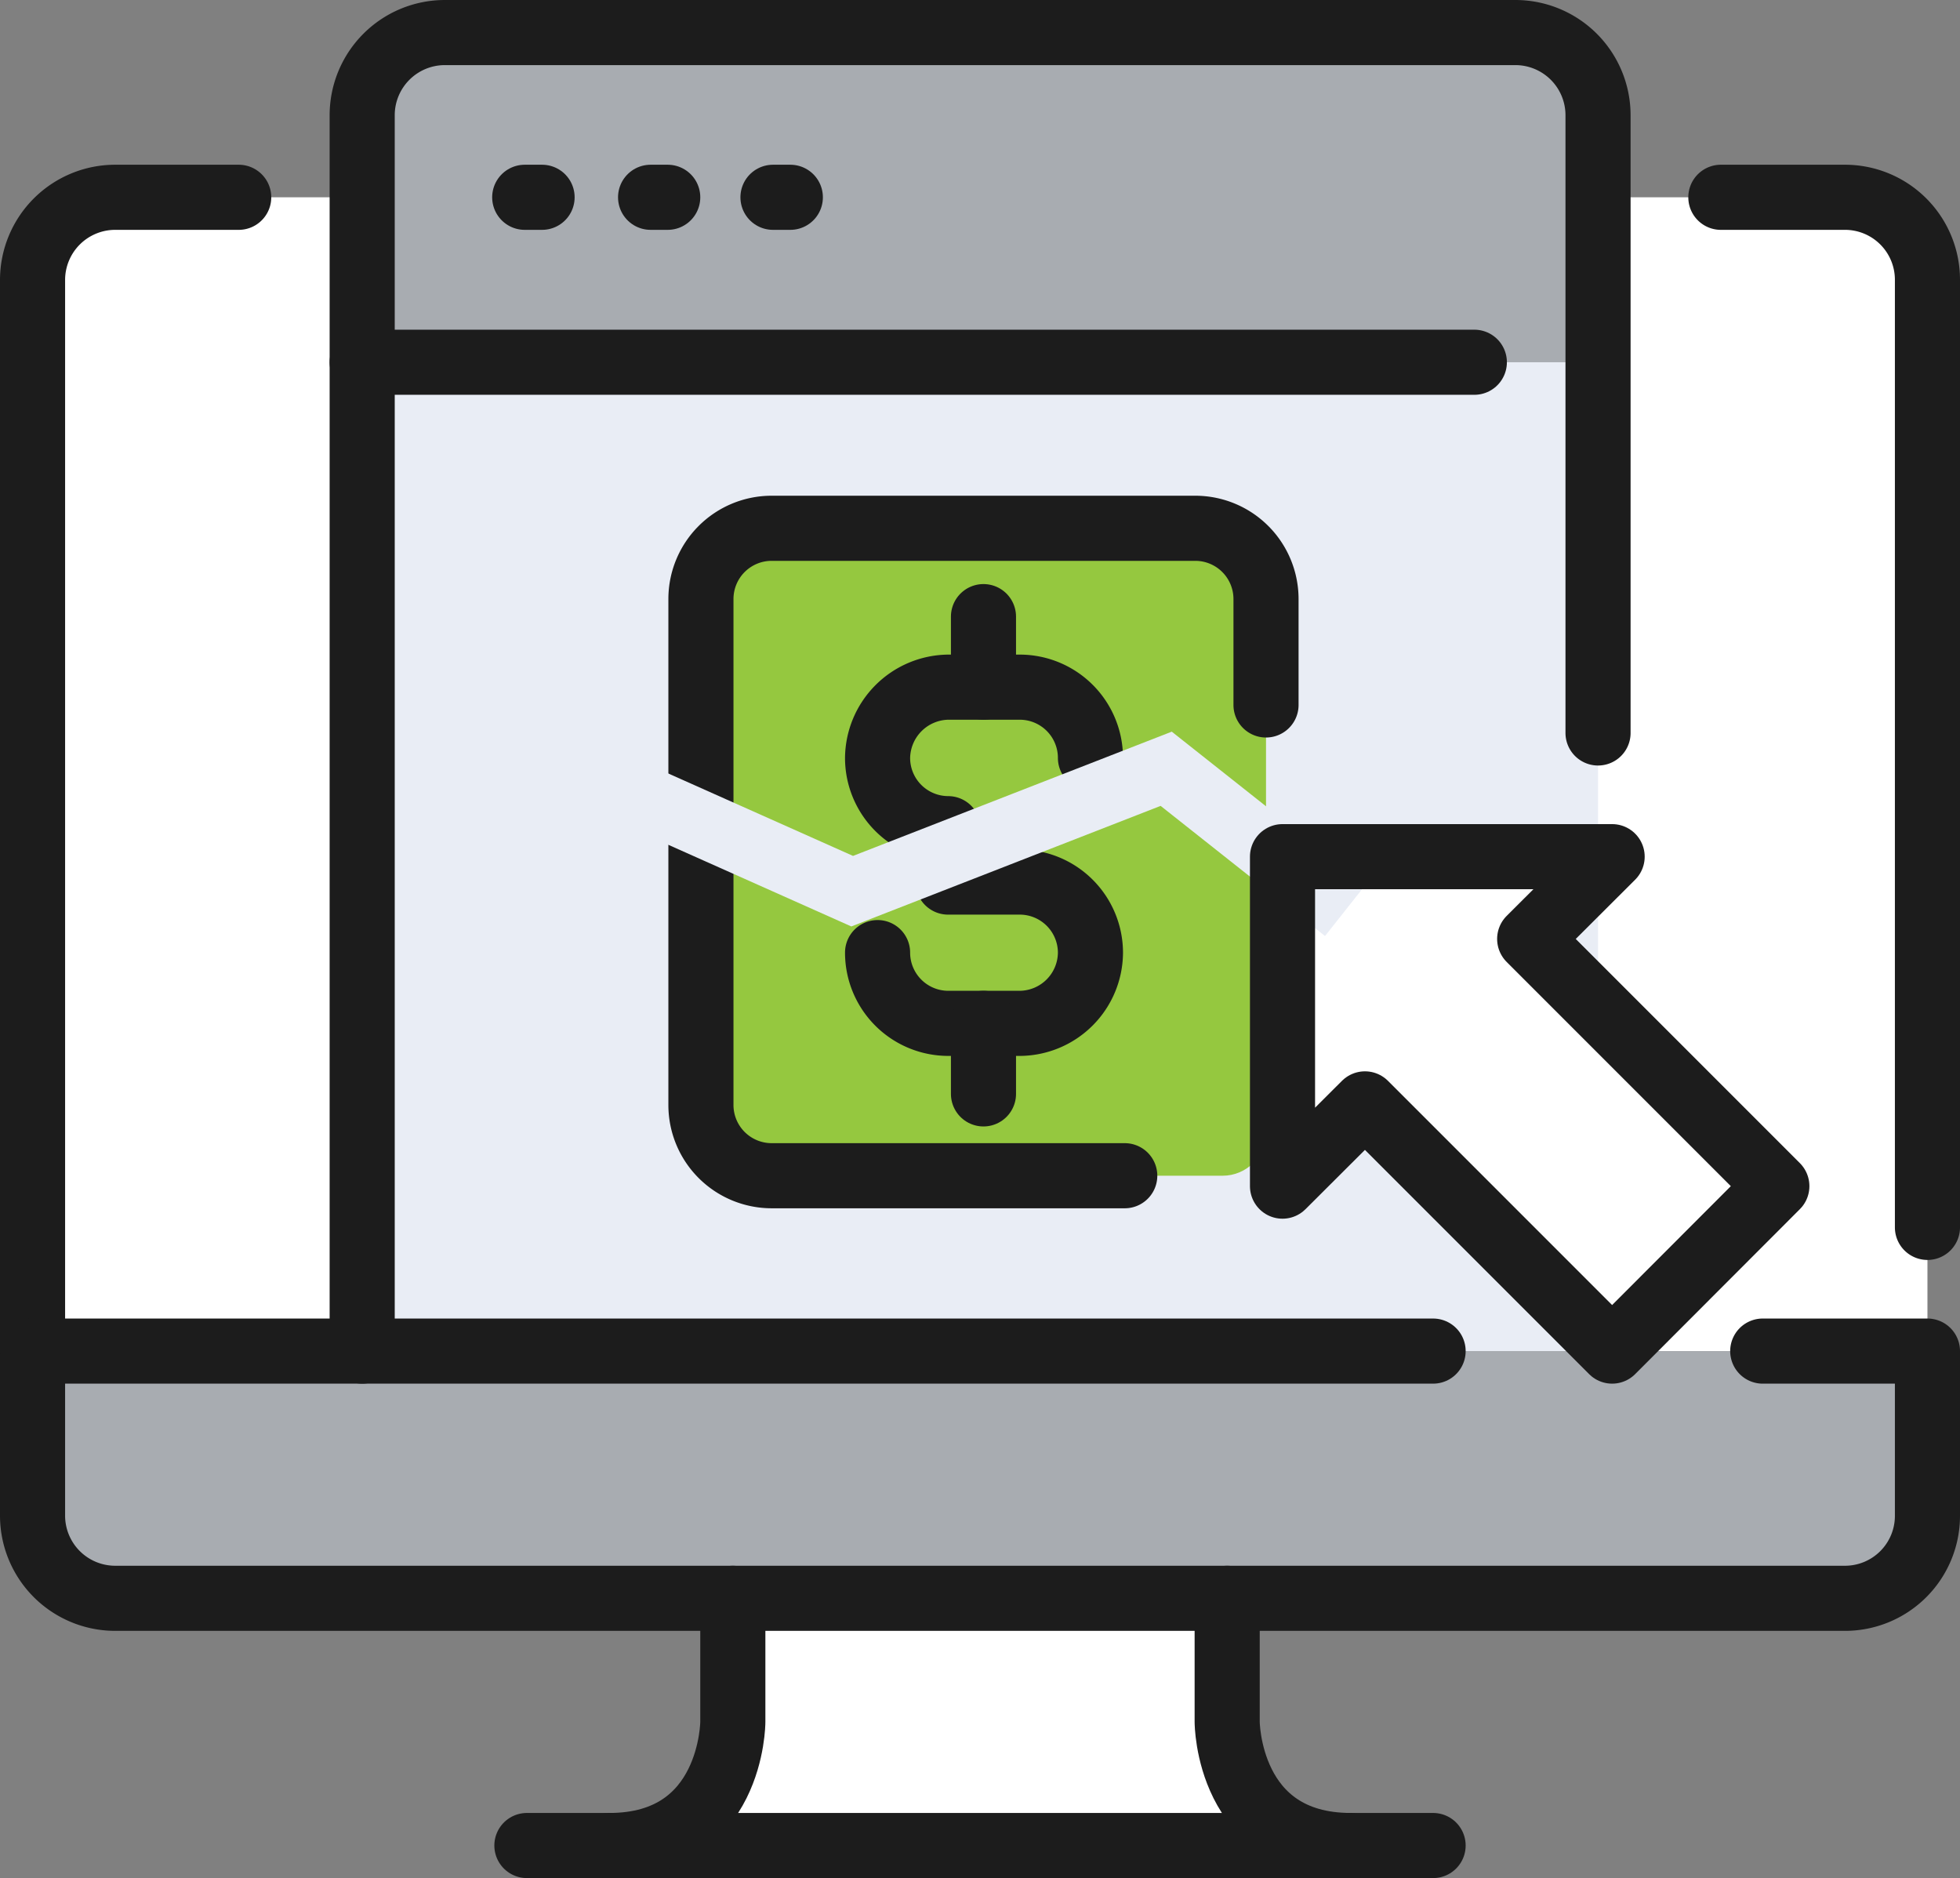
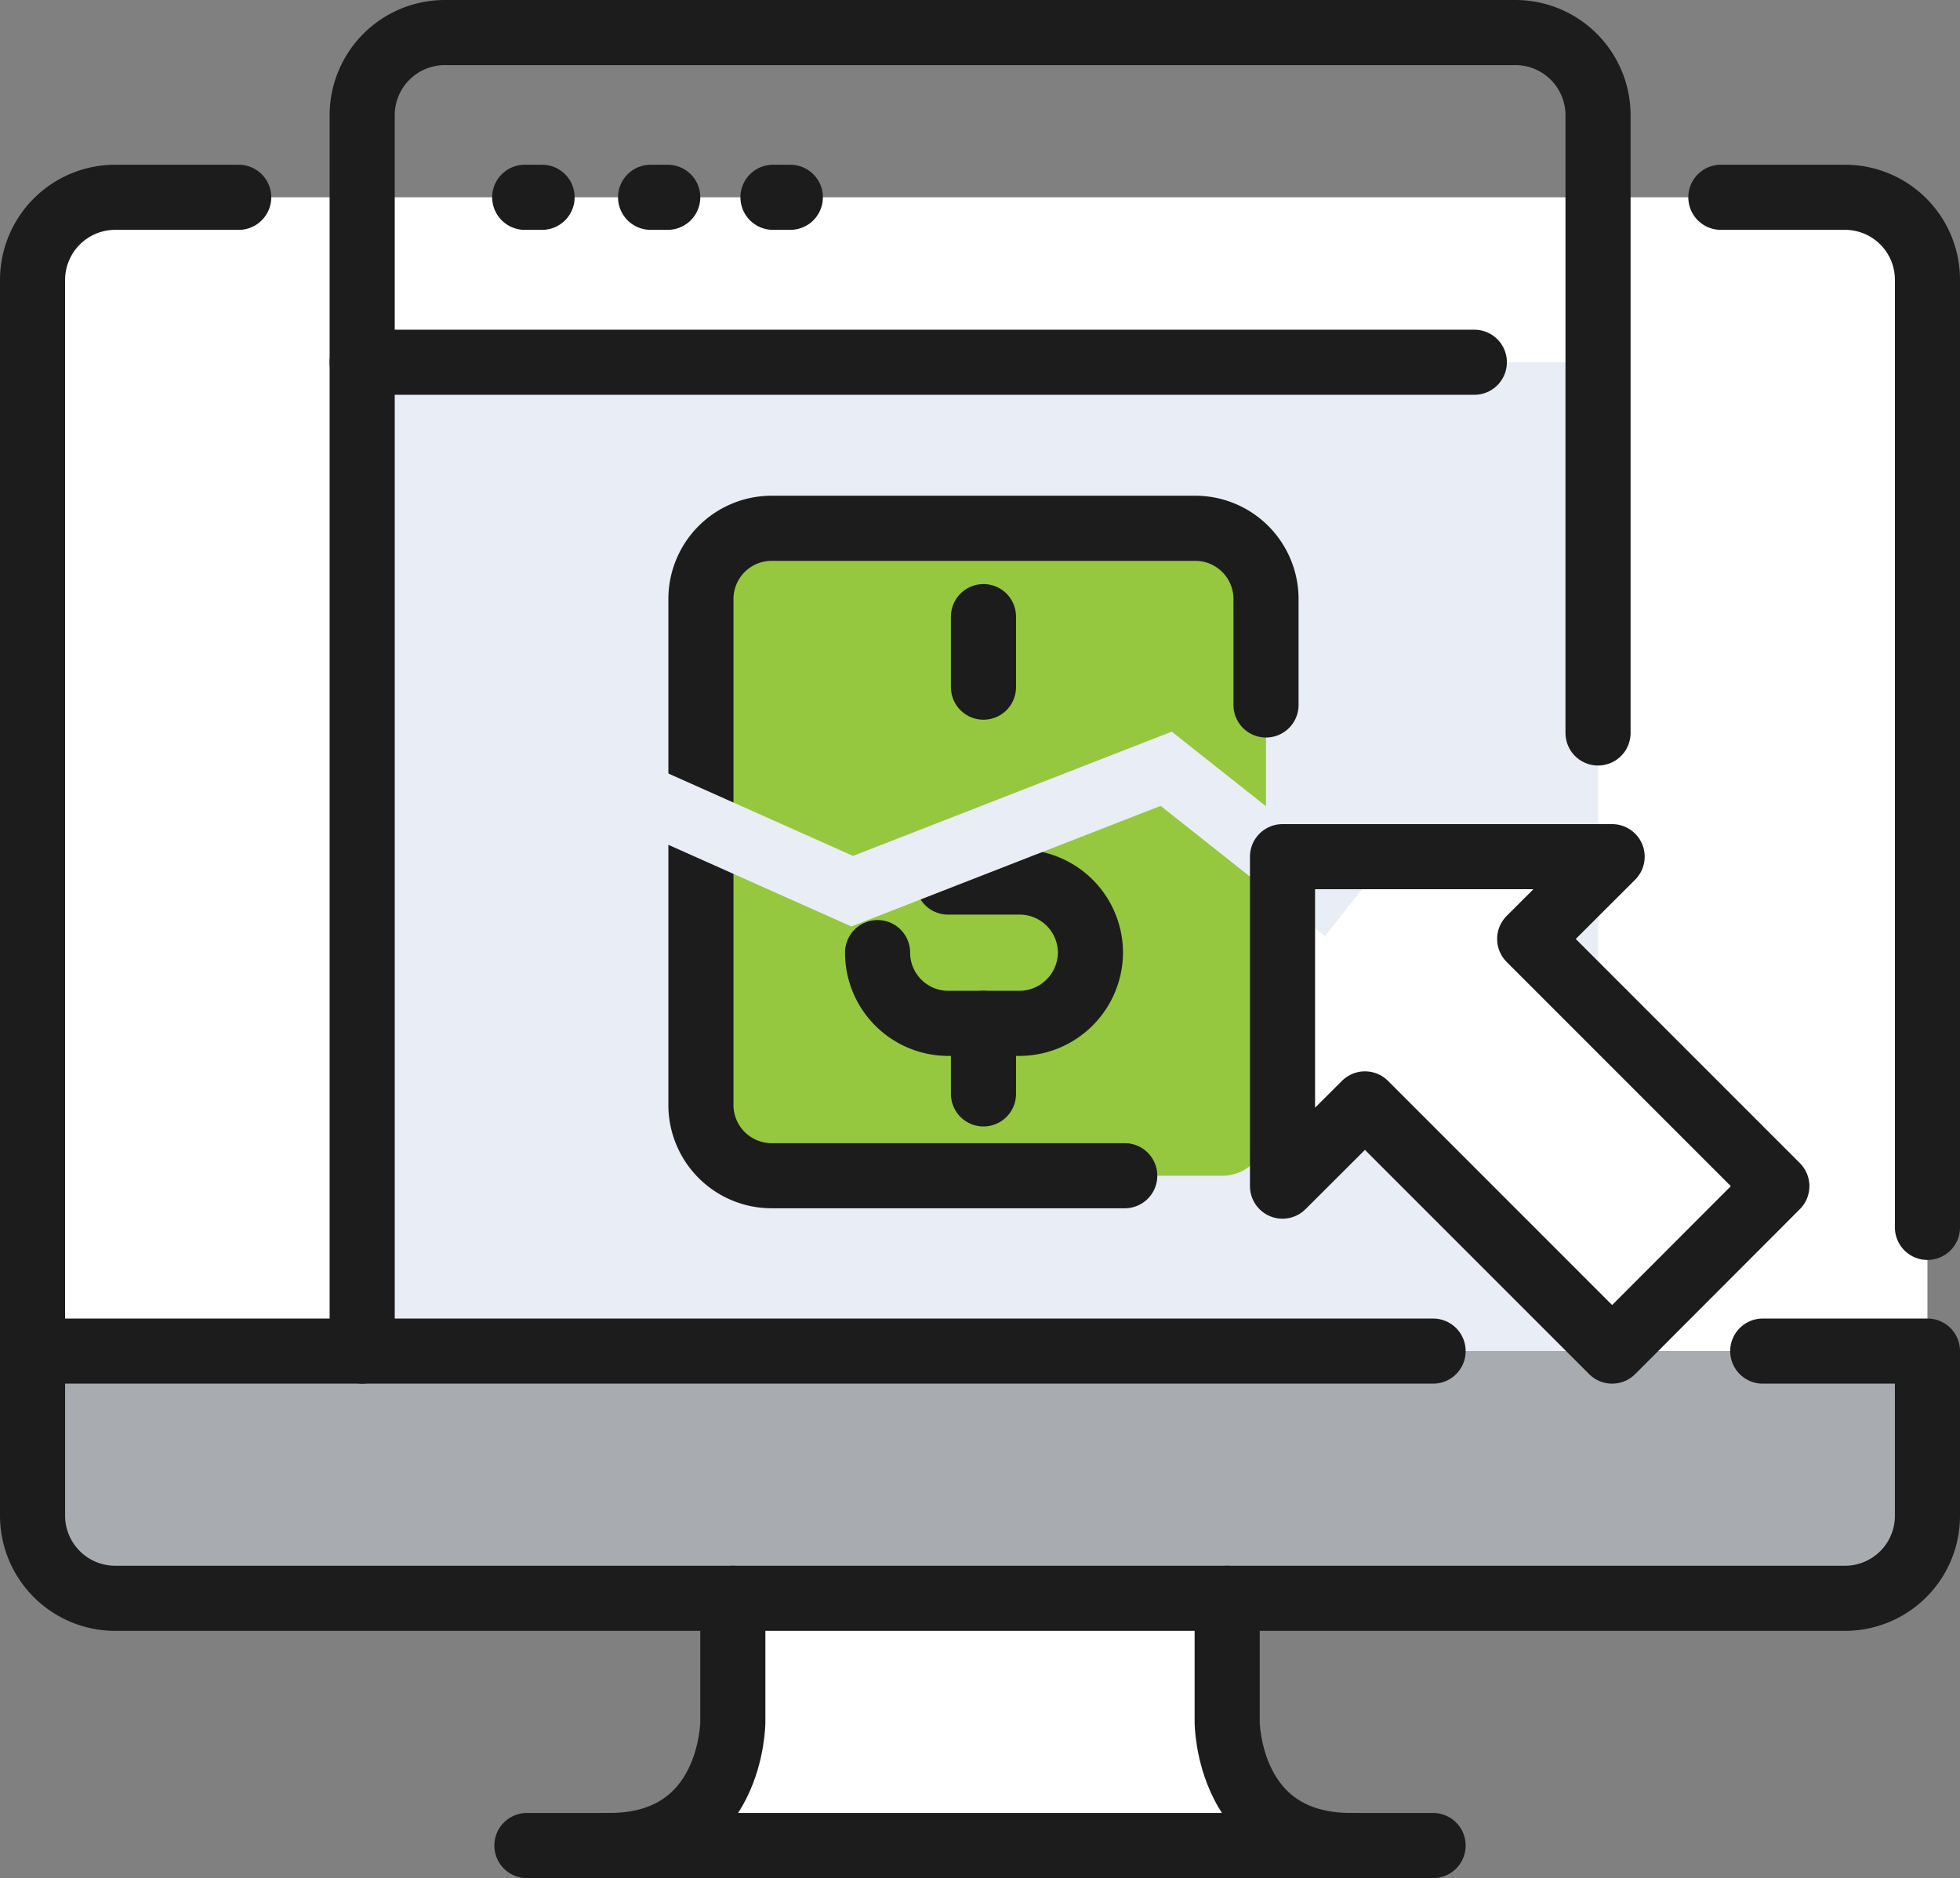
<svg xmlns="http://www.w3.org/2000/svg" viewBox="0 0 90.32 86.53">
  <rect x="0" y="0" width="90.32" height="86.53" fill="#808080" stroke="none" />
  <defs>
    <style>.cls-1{fill:#fff;}.cls-2{fill:#a8acb1;}.cls-3{fill:#e9edf5;}.cls-4,.cls-6{fill:none;stroke-width:3px;}.cls-4{stroke:#1c1c1c;stroke-linecap:round;stroke-linejoin:round;}.cls-5{fill:#95c83f;}.cls-6{stroke:#e9edf5;stroke-miterlimit:10;}</style>
  </defs>
  <title>Artboard 8</title>
  <g id="Layer_68" data-name="Layer 68">
    <path class="cls-1" d="M88.82,12.89A3.8,3.8,0,0,0,85,9.09H5.3a3.8,3.8,0,0,0-3.8,3.8V62.25H88.82Z" />
    <path class="cls-2" d="M1.5,62.25v7.59a3.8,3.8,0,0,0,3.8,3.8H85a3.8,3.8,0,0,0,3.79-3.8V62.25Z" />
    <path class="cls-1" d="M56.55,79.33s0,5.7,5.7,5.7H28.08c5.69,0,5.69-5.7,5.69-5.7V73.64H56.55Z" />
-     <path class="cls-2" d="M73.64,5.3a3.8,3.8,0,0,0-3.8-3.8H20.48a3.8,3.8,0,0,0-3.79,3.8V16.69h57Z" />
    <rect class="cls-3" x="16.69" y="16.69" width="56.95" height="45.56" />
    <polygon class="cls-1" points="81.23 54.65 73.64 62.25 69.84 58.45 62.25 50.86 58.45 54.65 58.45 39.47 73.64 39.47 69.84 43.26 81.23 54.65" />
    <path class="cls-4" d="M88.82,56.55V12.89A3.8,3.8,0,0,0,85,9.09h-5.7" />
    <path class="cls-4" d="M81.23,62.25h7.59v7.59A3.8,3.8,0,0,1,85,73.64H5.3a3.81,3.81,0,0,1-3.8-3.8V12.89a3.81,3.81,0,0,1,3.8-3.8H11" />
    <polyline class="cls-4" points="24.28 85.03 28.08 85.03 62.25 85.03 66.04 85.03" />
    <path class="cls-4" d="M33.77,73.64v5.69s0,5.7-5.69,5.7" />
    <path class="cls-4" d="M56.55,73.64v5.69s0,5.7,5.7,5.7" />
    <polyline class="cls-4" points="1.5 62.25 16.69 62.25 66.04 62.25" />
    <path class="cls-4" d="M16.69,62.25V5.3a3.81,3.81,0,0,1,3.79-3.8H69.84a3.81,3.81,0,0,1,3.8,3.8V33.77" />
    <line class="cls-4" x1="16.69" y1="16.69" x2="67.94" y2="16.69" />
    <line class="cls-4" x1="24.18" y1="9.09" x2="24.98" y2="9.09" />
    <line class="cls-4" x1="29.98" y1="9.09" x2="30.77" y2="9.09" />
    <line class="cls-4" x1="35.62" y1="9.09" x2="36.42" y2="9.09" />
    <rect class="cls-5" x="32.3" y="24.34" width="26.04" height="29.83" rx="2" />
-     <path class="cls-4" d="M43.69,38.18a3.26,3.26,0,0,1-3.25-3.26,3.3,3.3,0,0,1,3.25-3.26H47a3.26,3.26,0,0,1,3.25,3.26" />
    <line class="cls-4" x1="45.32" y1="31.66" x2="45.32" y2="28.41" />
    <path class="cls-4" d="M43.69,40.64H47a3.26,3.26,0,0,1,3.25,3.25A3.28,3.28,0,0,1,47,47.15H43.69a3.26,3.26,0,0,1-3.25-3.26" />
    <line class="cls-4" x1="45.32" y1="50.4" x2="45.32" y2="47.15" />
    <path class="cls-4" d="M51.83,54.17H35.55a3.26,3.26,0,0,1-3.25-3.25V27.6a3.26,3.26,0,0,1,3.25-3.26H55.08a3.26,3.26,0,0,1,3.26,3.26v4.88" />
    <polyline class="cls-6" points="28.33 36.18 39.27 41.06 53.74 35.42 61.99 41.95" />
    <polygon class="cls-4" points="70.49 58.45 62.9 50.86 59.1 54.65 59.1 39.47 74.29 39.47 70.49 43.26 81.88 54.65 74.29 62.25 70.49 58.45" />
  </g>
</svg>